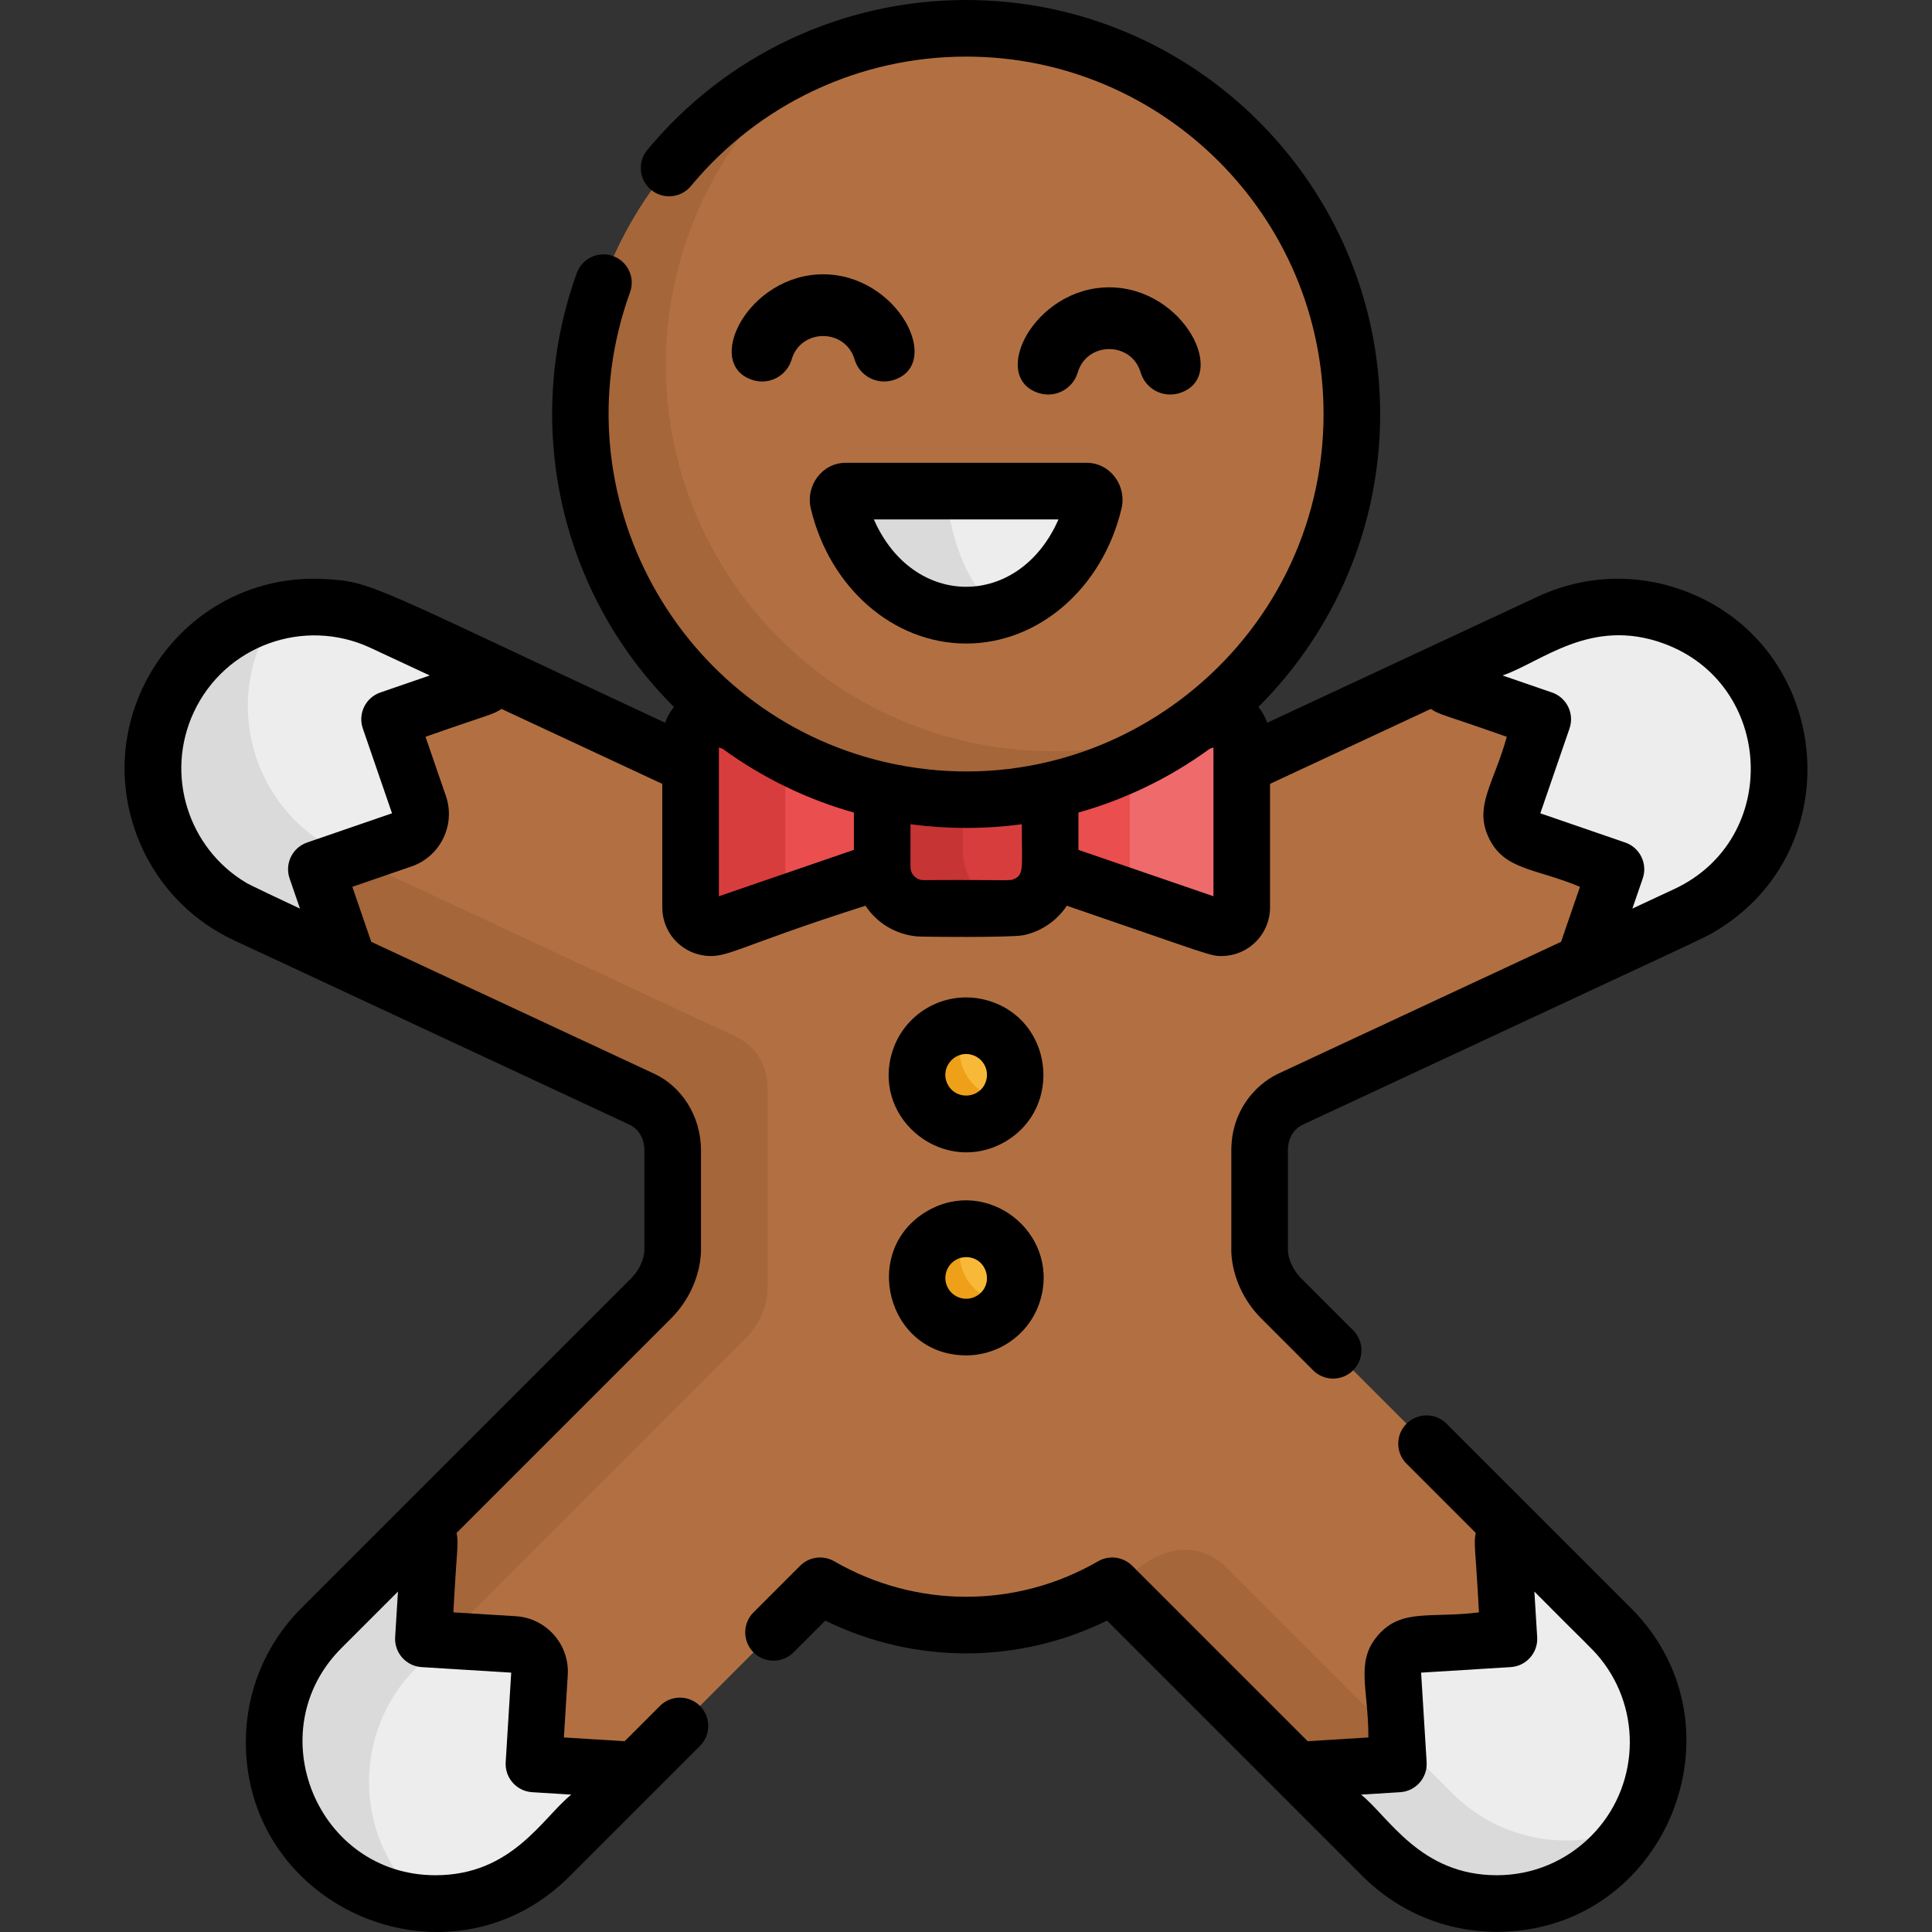
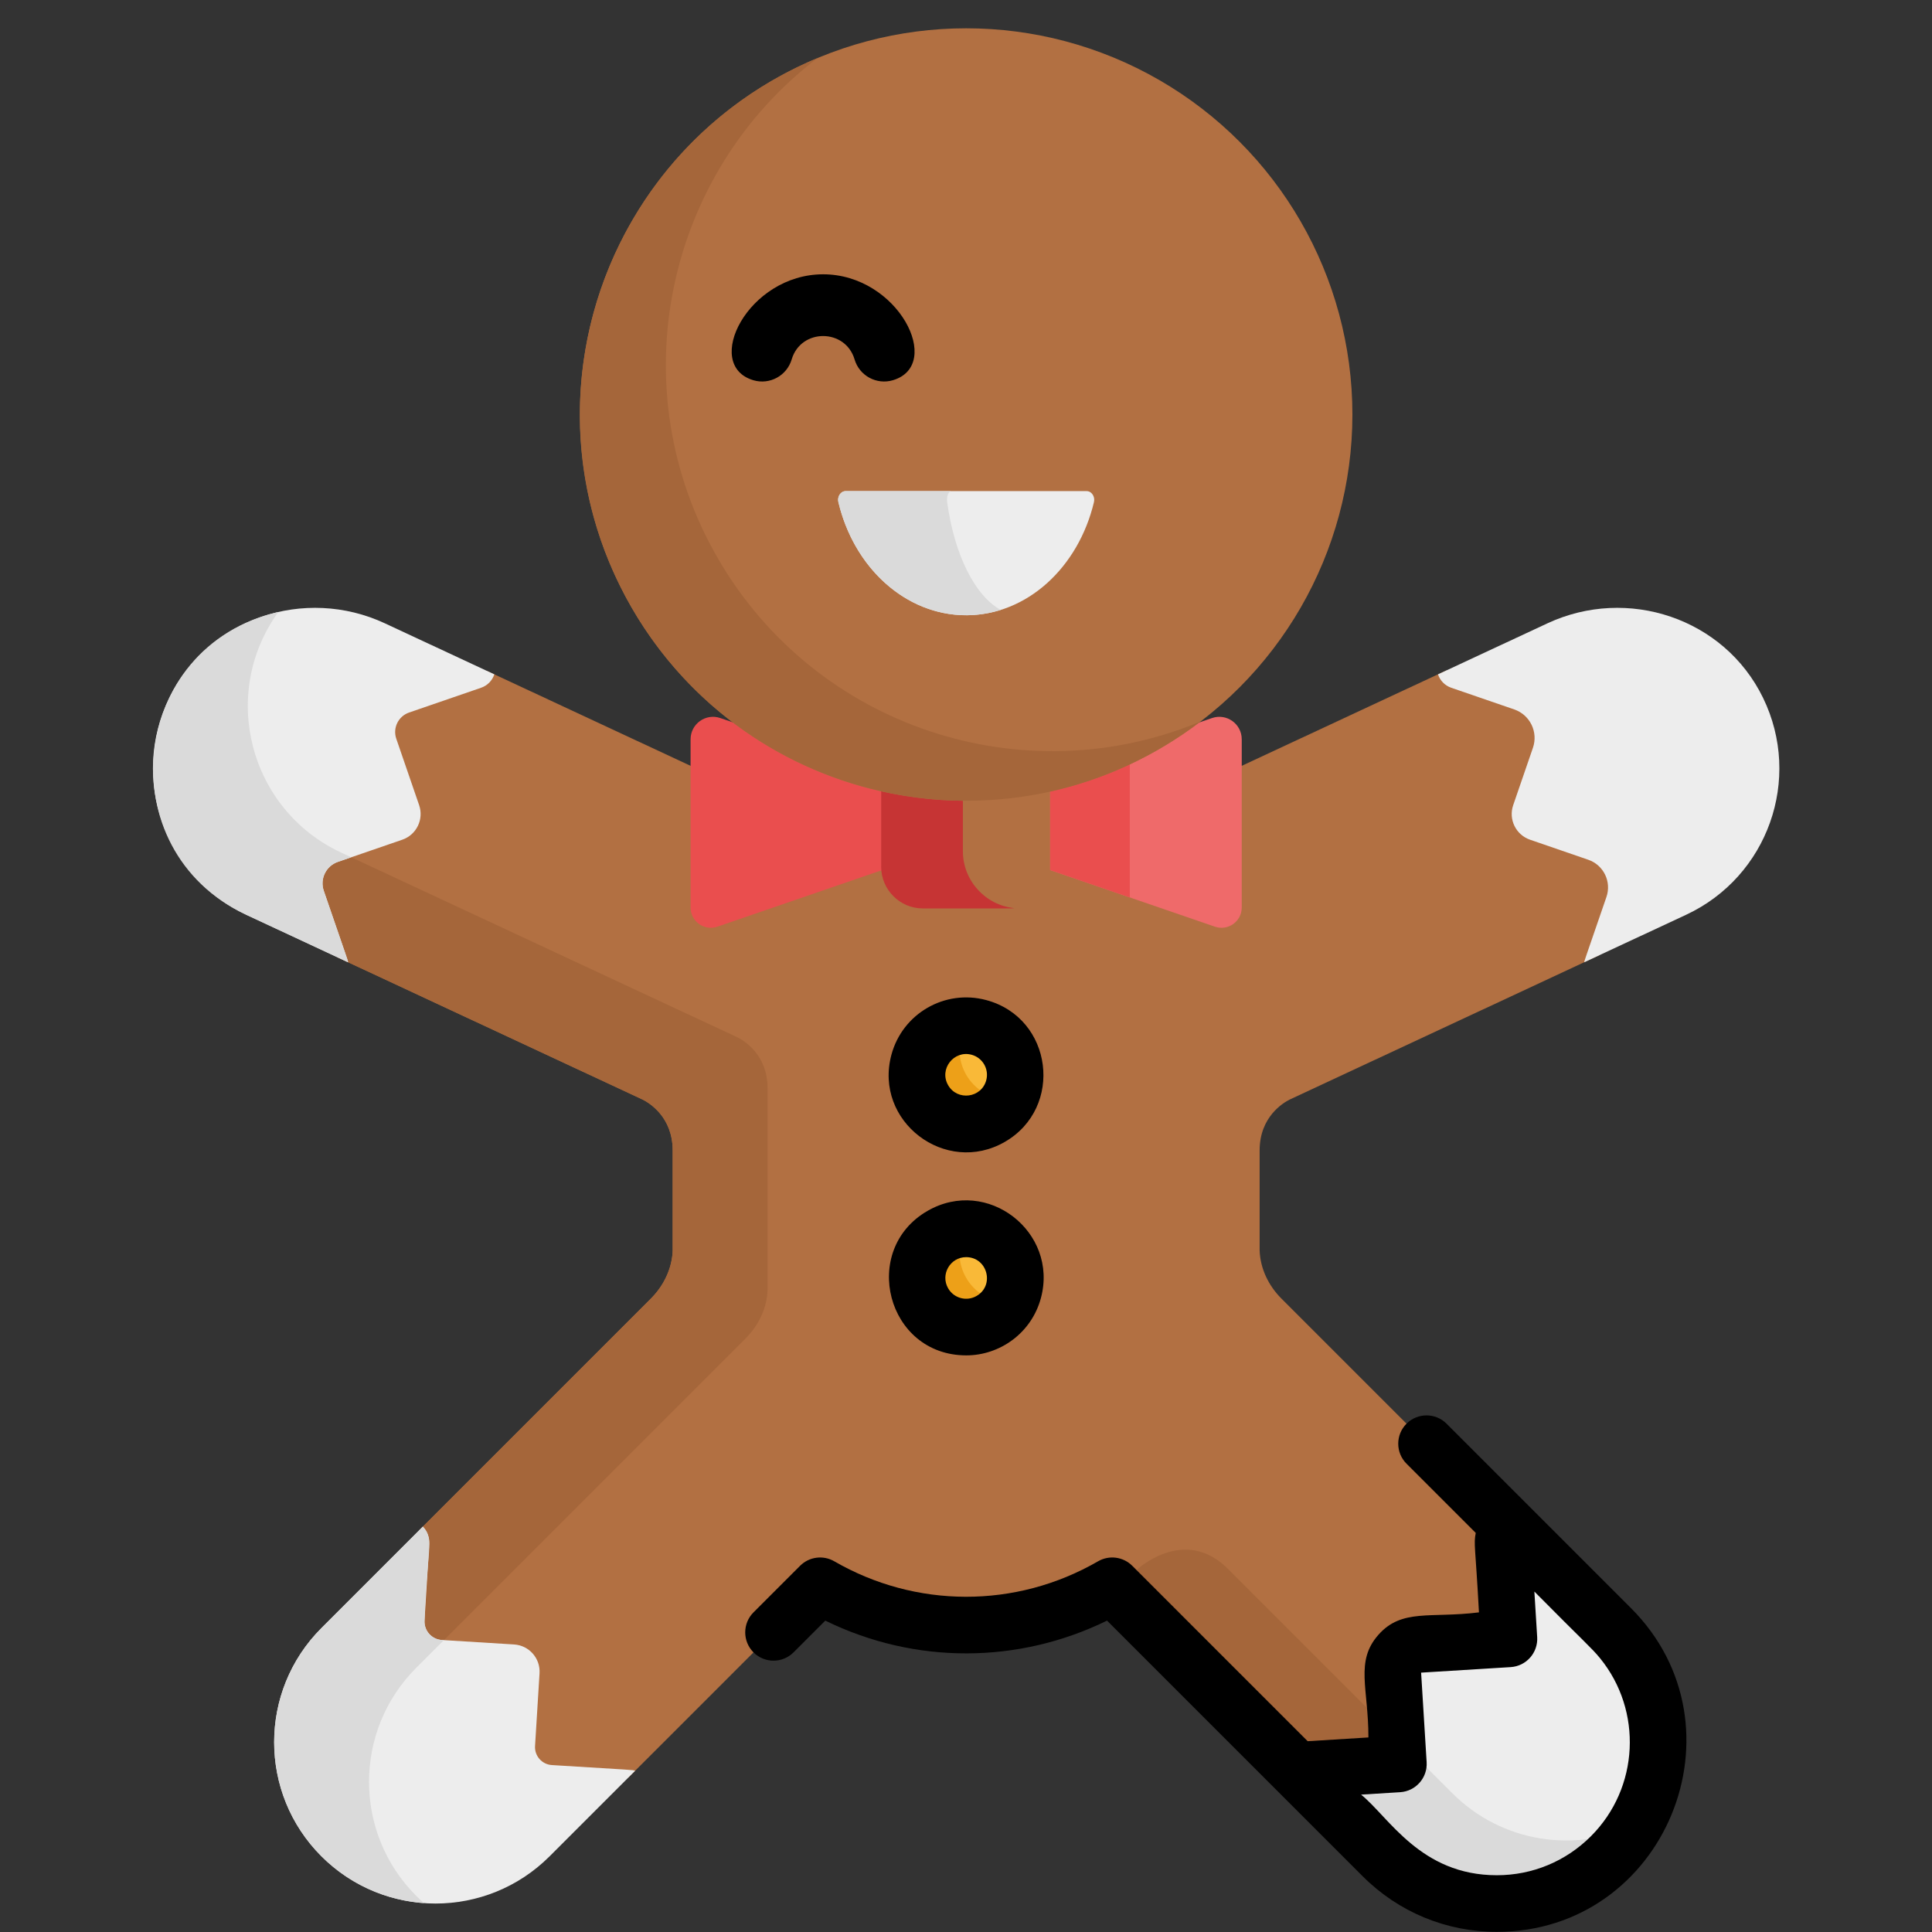
<svg xmlns="http://www.w3.org/2000/svg" xml:space="preserve" style="enable-background:new 0 0 511.999 511.999;" viewBox="0 0 511.999 511.999" y="0px" x="0px" id="Capa_1" version="1.1">
  <rect x="0" y="0" width="511.999" height="511.999" fill="#333333" stroke="none" />
  <path d="M424.075,227.364l-16.271-5.599c-3.967-1.365-6.076-5.688-4.711-9.654l5.519-16.037  c1.514-4.4-0.825-9.195-5.226-10.71c-17.593-6.319-18.26-5.685-20.07-7.697l-54.243,25.287H183.012l-53.949-25.15  c-1.884,2.422-3.424,1.853-22.436,8.717c-2.957,1.017-4.529,4.239-3.511,7.195l6.266,18.208c1.34,3.893-0.73,8.136-4.624,9.476  l-17.659,6.077c-3.259,1.122-4.993,4.674-3.871,7.933l6.308,18.332l80.736,37.638c1.737,0.863,7.996,4.59,7.996,13.492  c0,13.018,0,15.303,0,26.618c-0.005,0.892-0.246,7.119-5.769,12.644c-7.561,7.561-53.708,53.707-61.435,61.435  c1.913,3.001,0.552,4.248-0.321,24.654c-0.171,2.778,1.942,5.169,4.719,5.34l19.76,1.219c4.097,0.253,7.213,3.779,6.96,7.876  l-1.228,19.887c-0.167,2.707,1.892,5.038,4.599,5.205l20.985,1.295l46.139-46.139c2.694-2.694,6.783-3.363,10.226-1.73  c21.569,10.234,46.317,9.924,67.521-0.604c2.671-1.326,5.896-0.753,8.005,1.356l46.755,46.755l21.185-1.308  c2.708-0.167,4.768-2.498,4.601-5.207l-1.219-19.743c-0.251-4.073,2.847-7.579,6.92-7.83l20.201-1.247  c2.455-0.151,4.322-2.264,4.17-4.719c-0.832-20.402-2.37-22.144-0.219-25.258c-0.174-0.174-61.35-61.35-61.239-61.239  c-3.364-3.365-5.603-7.892-5.769-12.763V304.87c0-8.902,6.259-12.629,7.996-13.492l82.045-38.249l5.289-15.371  C430.618,233.488,428.346,228.834,424.075,227.364z" style="fill:#B27042;" />
  <path d="M178.269,304.871v26.499c-0.166,4.871-2.405,9.398-5.769,12.763  c-7.738,7.738-55.009,55.009-61.435,61.435c1.913,3.001,0.552,4.248-0.321,24.654c-0.171,2.778,1.942,5.169,4.719,5.34l1.189,0.074  l20.547-20.547l0,0l60.44-60.441c0.157-0.222,5.508-5.025,5.771-12.765v-53.499c0-8.902-6.259-12.629-7.996-13.492l-78.023-36.374  l0,0l-26.492-12.351l-3.801,1.308c-3.259,1.122-4.993,4.674-3.871,7.933l6.308,18.332l80.736,37.638  C172.01,292.243,178.269,295.969,178.269,304.871z" style="fill:#A5663A;" />
  <circle r="13.01" cy="338.671" cx="256.043" style="fill:#F9B938;" />
  <path d="M256.039,325.668c-13.296,0.017-17.973,17.647-6.502,24.27c6.224,3.593,14.182,1.461,17.775-4.763  c0.002-0.004,0.004-0.007,0.006-0.011C257.401,345.176,251.014,334.391,256.039,325.668z" style="fill:#EDA018;" />
  <path d="M195.015,191.707l-4.125-1.417c-3.86-1.326-7.877,1.542-7.877,5.623c0,23.028,0,31.414,0,44.588  c0,3.684,3.626,6.272,7.11,5.076l43.669-15.001c0-9.802,0-14.904,0-21.091C219.512,206.315,206.355,200.162,195.015,191.707z" style="fill:#EA4E4E;" />
-   <path d="M208.13,200.01c-4.591-2.44-8.976-5.216-13.117-8.303l-4.125-1.417  c-3.859-1.326-7.877,1.542-7.877,5.624c0,23.028,0,31.413,0,44.588c0,3.684,3.626,6.272,7.11,5.076l18.009-6.186  C208.13,225.442,208.13,214.529,208.13,200.01z" style="fill:#D83D3D;" />
  <path d="M321.196,190.291l-4.125,1.417c-11.341,8.455-24.497,14.607-38.777,17.778c0,6.191,0,11.291,0,21.091  l43.669,15.001c3.484,1.197,7.11-1.392,7.11-5.076c0-23.028,0-31.414,0-44.588C329.074,191.833,325.056,188.965,321.196,190.291z" style="fill:#EF6A6A;" />
  <path d="M299.408,202.281c-6.677,3.132-13.744,5.568-21.113,7.204c0,6.191,0,11.291,0,21.091l21.113,7.253  C299.408,229.374,299.408,210.722,299.408,202.281z" style="fill:#EA4E4E;" />
  <g>
    <path d="M467.223,184.926c-10.262-21.085-35.896-29.64-57.15-19.732l-28.989,13.515   c0.535,1.606,1.78,2.956,3.505,3.55l16.7,5.747c4.174,1.436,6.393,5.984,4.957,10.158l-5.234,15.211   c-1.295,3.763,0.706,7.862,4.468,9.157l15.432,5.311c4.051,1.394,6.206,5.809,4.811,9.86c-6.202,18.022-5.756,16.641-5.886,17.306   l27.012-12.593C468.474,232.331,477.705,206.466,467.223,184.926z" style="fill:#EDEDED;" />
    <path d="M44.863,184.926c10.262-21.085,35.896-29.64,57.15-19.732l28.989,13.515   c-0.535,1.606-1.78,2.956-3.505,3.55l-19.084,6.567c-2.857,0.983-4.376,4.096-3.393,6.953l6.055,17.595   c1.295,3.762-0.706,7.862-4.468,9.157l-17.064,5.872c-3.15,1.084-4.825,4.516-3.741,7.667c6.848,19.899,6.317,18.271,6.448,18.938   l-27.013-12.593C43.612,232.331,34.381,206.466,44.863,184.926z" style="fill:#EDEDED;" />
    <path d="M112.058,404.576c1.141,1.186,1.806,2.823,1.697,4.595l-1.251,20.268   c-0.166,2.693,1.882,5.011,4.575,5.177l19.157,1.182c3.972,0.245,6.992,3.663,6.747,7.635l-1.19,19.28   c-0.162,2.625,1.834,4.884,4.459,5.046c22.571,1.393,21.194,1.248,22.073,1.502l-22.67,22.67c-16.7,16.7-43.775,16.701-60.475,0   l0,0c-16.7-16.7-16.7-43.776,0-60.475L112.058,404.576z" style="fill:#EDEDED;" />
  </g>
  <g>
    <path d="M110.321,502.443L110.321,502.443c-16.7-16.7-16.7-43.776,0-60.475l7.317-7.318l-0.56-0.034   c-2.693-0.166-4.741-2.484-4.575-5.177c0.533-18.144,2.772-21.52-0.445-24.863l-26.879,26.879c-16.7,16.7-16.7,43.776,0,60.475l0,0   c7.57,7.57,17.273,11.697,27.174,12.404C111.662,503.727,110.981,503.103,110.321,502.443z" style="fill:#DADADA;" />
    <path d="M85.802,236.068c-1.084-3.15,0.591-6.583,3.741-7.667l3.538-1.217l-2.701-1.259   c-24.282-11.32-32.331-42.026-16.617-63.74c-39.692,9.027-45.283,63.091-8.526,80.227l27.012,12.593   C92.076,254.116,92.369,255.235,85.802,236.068z" style="fill:#DADADA;" />
  </g>
  <circle r="13.01" cy="284.843" cx="256.043" style="fill:#F9B938;" />
  <path d="M256.039,271.842c-13.296,0.017-17.973,17.647-6.502,24.27c6.224,3.593,14.182,1.461,17.775-4.763  c0.002-0.004,0.004-0.007,0.006-0.011C257.401,291.352,251.014,280.566,256.039,271.842z" style="fill:#EDA018;" />
  <g>
    <path d="M258.672,430.618L258.672,430.618L258.672,430.618z" style="fill:#A5663A;" />
    <path d="M370.784,461.132c-16.247-16.247-29.61-29.61-45.343-45.343c-9.016-9.016-18.595-3.984-22.801-0.924   c-0.359,0.311-0.737,0.637-2.198,1.81v-0.013c-2.651,2.061-5.419,3.833-8.222,5.329c2.22-0.409,4.557,0.284,6.21,1.936   l46.755,46.755l21.185-1.308c2.708-0.167,4.768-2.498,4.601-5.207L370.784,461.132z" style="fill:#A5663A;" />
  </g>
  <path d="M400.029,404.576c-1.141,1.186-1.806,2.823-1.697,4.595l1.285,20.81  c0.148,2.394-1.673,4.454-4.067,4.602l-19.698,1.216c-3.972,0.245-6.992,3.663-6.747,7.635l1.188,19.251  c0.163,2.641-1.846,4.914-4.486,5.077c-22.571,1.393-21.165,1.246-22.044,1.501l22.67,22.67c16.7,16.7,43.775,16.701,60.475,0l0,0  c16.7-16.7,16.7-43.776,0-60.475L400.029,404.576z" style="fill:#EDEDED;" />
  <path d="M384.878,475.225l-14.718-14.719l0.134,2.177c0.163,2.641-1.846,4.914-4.487,5.077  c-21.651,1.387-20.929,1.178-22.044,1.501l22.67,22.67c16.7,16.7,43.775,16.701,60.475,0l0,0c2.538-2.538,4.684-5.318,6.45-8.262  C417.515,491.142,398.011,488.36,384.878,475.225z" style="fill:#DADADA;" />
-   <path d="M233.52,209.104v20.607c0,6.068,4.964,11.032,11.032,11.032h22.982  c6.067,0,11.032-4.964,11.032-11.032v-20.607C263.762,212.392,248.338,212.395,233.52,209.104z" style="fill:#D83D3D;" />
  <path d="M255.173,225.585v-14.027c-7.431-0.062-14.675-0.904-21.653-2.454v20.607  c0,6.068,4.964,11.032,11.032,11.032c24.05-0.031,22.945,0.071,24.243-0.078C261.172,239.889,255.173,233.404,255.173,225.585z" style="fill:#C63434;" />
  <circle r="102.357" cy="109.857" cx="256.043" style="fill:#B27042;" />
  <path d="M190.189,147.874c-26.03-45.086-13.86-101.743,26.468-132.496  c-56.964,23.806-80.136,92.164-49.255,145.651c30.861,53.453,101.631,67.624,150.765,30.17  C271.372,210.749,216.22,192.96,190.189,147.874z" style="fill:#A5663A;" />
  <path d="M224.109,130.149c-1.306,0-2.282,1.446-1.932,2.913c4.117,17.29,17.719,29.981,33.867,29.981  c16.148,0,29.749-12.692,33.866-29.981c0.349-1.467-0.626-2.913-1.932-2.913H224.109z" style="fill:#EDEDED;" />
  <path d="M251.008,133.063c-0.201-1.467,0.36-2.913,1.111-2.913H224.11c-1.306,0-2.282,1.446-1.932,2.913  c5.147,21.616,24.35,34.434,43.03,28.568C258.333,157.875,252.909,146.956,251.008,133.063z" style="fill:#DADADA;" />
-   <path d="M285.613,98.707c2.444-8.254,14.219-8.273,16.669,0c1.287,4.342,5.843,6.789,10.152,5.512  c13.549-4.014,1.443-28.073-18.486-28.073c-19.928,0-32.034,24.059-18.486,28.073C279.787,105.5,284.331,103.032,285.613,98.707z" />
  <path d="M218.136,72.692c-19.938,0-32.025,24.062-18.486,28.073c4.324,1.28,8.87-1.188,10.151-5.513  c2.45-8.273,14.225-8.252,16.669,0c1.286,4.342,5.843,6.789,10.151,5.513C250.17,96.753,238.064,72.692,218.136,72.692z" />
-   <path d="M214.881,134.8c5.011,21.045,21.937,35.744,41.162,35.744s36.15-14.699,41.162-35.742c1.452-6.092-2.98-12.152-9.229-12.152  h-63.868C217.892,122.649,213.421,128.678,214.881,134.8z M280.504,137.648c-10.404,23.796-38.511,23.82-48.923,0H280.504z" />
  <path d="M266.299,302.604c15.681-9.052,12.763-32.831-4.946-37.576c-10.95-2.933-22.185,3.552-25.122,14.504  C231.495,297.21,250.602,311.67,266.299,302.604z M257.47,279.517c2.942,0.788,4.685,3.809,3.897,6.751  c-1.269,4.739-7.658,5.555-10.098,1.329C248.801,283.321,252.776,278.262,257.47,279.517z" />
  <path d="M256.076,359.189c8.843,0,17.276-5.867,19.78-15.212c4.686-17.493-14.198-32.235-30.068-23.072  C227.851,331.264,234.982,359.189,256.076,359.189z M256.034,333.155c5.635,0,7.63,7.479,2.765,10.288  c-2.633,1.518-6.003,0.627-7.529-2.018C249.148,337.75,251.815,333.155,256.034,333.155z" />
  <path d="M383.35,377.289c-2.93-2.928-7.678-2.928-10.607,0c-2.929,2.93-2.929,7.678,0,10.607l18.344,18.344  c-0.593,3.064-0.09,3.453,0.852,21.052c-12.86,1.613-20.43-1.086-26.659,5.96c-6.23,7.052-2.617,14.2-2.637,27.189l-16.097,0.994  l-46.489-46.489c-2.402-2.4-6.117-2.891-9.059-1.189c-21.807,12.615-48.374,12.458-69.908,0c-2.941-1.701-6.656-1.211-9.059,1.189  l-12.344,12.344c-2.929,2.93-2.929,7.678,0,10.607c2.93,2.928,7.678,2.928,10.607,0l8.418-8.419  c23.858,11.697,51.274,11.462,74.662,0c7.504,7.504,60.831,60.832,67.755,67.756c9.494,9.493,22.115,14.722,35.541,14.722  c44.67,0,66.996-54.35,35.542-85.804C425.889,419.828,388.385,382.324,383.35,377.289z M396.67,496.956  c-20.239,0-28.604-15.439-35.972-21.366l10.353-0.64c4.135-0.255,7.279-3.813,7.023-7.947l-1.465-23.736l23.736-1.466  c4.135-0.255,7.279-3.813,7.023-7.947l-0.745-12.075c13.143,13.284,15.147,14.894,17.397,17.654  c0.006,0.007,0.011,0.014,0.017,0.021c11.289,13.868,10.424,34.319-2.432,47.174C414.945,493.288,406.09,496.956,396.67,496.956z" />
-   <path d="M445.975,156.425c-12.617-4.593-26.263-3.998-38.433,1.675c-9.466,4.413-61.019,28.447-71.72,33.435  c-0.526-1.52-1.317-2.936-2.344-4.18c19.927-19.874,32.276-47.344,32.276-77.644C365.754,49.217,316.537,0,256.043,0  c-32.768,0-63.565,14.484-84.5,39.737c-2.644,3.188-2.201,7.917,0.988,10.561c3.189,2.642,7.917,2.2,10.561-0.988  C201.165,27.505,227.756,15,256.043,15c52.225,0,94.712,42.487,94.712,94.712c0,60.756-56.804,106.14-116.397,92.202  c-54.666-12.855-86.783-70.901-67.39-124.454c1.41-3.895-0.604-8.195-4.498-9.605c-3.887-1.409-8.195,0.603-9.605,4.498  c-14.076,38.861-5.39,83.954,25.744,115.004c-1.027,1.244-1.818,2.659-2.343,4.18c-77.834-36.285-77.426-37.449-90.448-38.101  c-36.178-1.813-61.944,33.893-49.741,67.415c4.594,12.616,13.824,22.688,25.992,28.36l104.932,48.919  c1.186,0.608,3.768,2.428,3.768,6.742v26.565c-0.003,0.159-0.112,3.933-3.574,7.395c-10.756,10.755-77.008,77.008-87.321,87.321  c-9.493,9.494-14.722,22.115-14.722,35.541c0,44.431,54.104,67.241,85.805,35.541c10.356-10.355,23.205-23.206,34.542-34.542  c2.929-2.93,2.929-7.678,0-10.607c-2.93-2.928-7.678-2.928-10.607,0l-9.351,9.351l-16.096-0.994l1.021-16.547  c0.5-8.093-5.678-15.083-13.771-15.582l-16.548-1.021c0.95-17.764,1.442-18,0.852-21.052l56.805-56.805  c7.527-7.531,7.955-16.236,7.964-17.946v-26.618c0-9.423-5.424-17.077-12.327-20.289l-75.053-34.989l-5.016-14.577l15.676-5.395  c7.666-2.639,11.758-11.021,9.12-18.688l-5.396-15.677c17.205-6.067,17.639-5.732,20.139-7.383l42.601,19.859v32.767  c0,6.372,4.689,11.861,11.153,12.742c6.083,0.818,8.371-2.271,42.696-13.215c2.985,4.515,7.905,7.603,13.629,8.129  c1.574,0.144,25.107,0.325,28.173-0.304c4.758-0.985,8.901-3.8,11.563-7.825c38.5,13.189,38.064,13.458,41.509,13.317  c6.95-0.291,12.34-6,12.34-12.844v-32.768l42.6-19.859c2.499,1.649,2.97,1.328,20.139,7.383  c-3.428,12.467-8.831,18.457-4.706,26.908c4.126,8.456,12.114,7.857,24.106,12.851l-5.016,14.577  c-73.41,34.225-74.933,34.931-75.223,35.071c-5.877,2.921-12.158,9.764-12.158,20.208v26.659c0.009,1.669,0.437,10.374,7.967,17.908  l13.71,13.71c2.93,2.928,7.678,2.928,10.607,0c2.929-2.93,2.929-7.678,0-10.607l-13.713-13.712c-3.461-3.461-3.57-7.234-3.573-7.341  v-26.618c0-4.314,2.582-6.135,3.768-6.742c112.872-52.647,106.012-49.266,109.497-51.338  C490.895,225.161,485.587,170.848,445.975,156.425z M111.741,441.8l23.737,1.466l-1.465,23.736  c-0.256,4.134,2.889,7.692,7.023,7.947l10.352,0.64c-7.585,6.104-15.664,21.366-35.972,21.366  c-31.341,0-46.998-38.135-24.935-60.196l14.981-14.981l-0.745,12.075C104.461,437.987,107.606,441.546,111.741,441.8z   M100.8,183.514c-3.921,1.35-5.997,5.624-4.651,9.532l7.739,22.487L81.4,223.272c-3.917,1.348-5.999,5.615-4.651,9.532l2.746,7.98  c-14.784-6.913-14.384-6.922-14.284-6.862c-15.385-9.183-21.534-28.713-13.864-45.167c8.279-17.763,29.309-25.243,46.859-17.061  l15.688,7.314L100.8,183.514z M323.63,197.385l0.003-0.001h0.001C323.633,197.385,323.631,197.385,323.63,197.385z M320.596,198.428  l0.978-0.336c-0.001,35.821-0.001,38.102-0.001,39.421l-35.778-12.289v-9.892C297.98,211.92,309.872,206.247,320.596,198.428z   M226.292,215.334v9.89l-35.779,12.29c0-10.458,0-29.723,0-39.422l0.979,0.336C202.41,206.39,214.347,211.988,226.292,215.334z   M244.69,233.244c-1.347,0-2.625-0.863-3.145-2.15c-0.388-0.944-0.228-0.757-0.253-12.663c9.444,1.266,19.4,1.352,29.504,0  c-0.025,11.624,0.635,13.273-2.014,14.499C267.472,233.534,267.973,233.108,244.69,233.244z M430.688,223.272l-22.487-7.738  l7.738-22.488c1.348-3.917-0.734-8.185-4.651-9.532l-13.094-4.506c10.313-3.531,23.347-15.521,42.651-8.488  c29.304,10.667,31.32,51.818,2.836,65.095l-11.087,5.169l2.746-7.979C436.683,228.898,434.611,224.623,430.688,223.272z" />
  <g>
</g>
  <g>
</g>
  <g>
</g>
  <g>
</g>
  <g>
</g>
  <g>
</g>
  <g>
</g>
  <g>
</g>
  <g>
</g>
  <g>
</g>
  <g>
</g>
  <g>
</g>
  <g>
</g>
  <g>
</g>
  <g>
</g>
</svg>